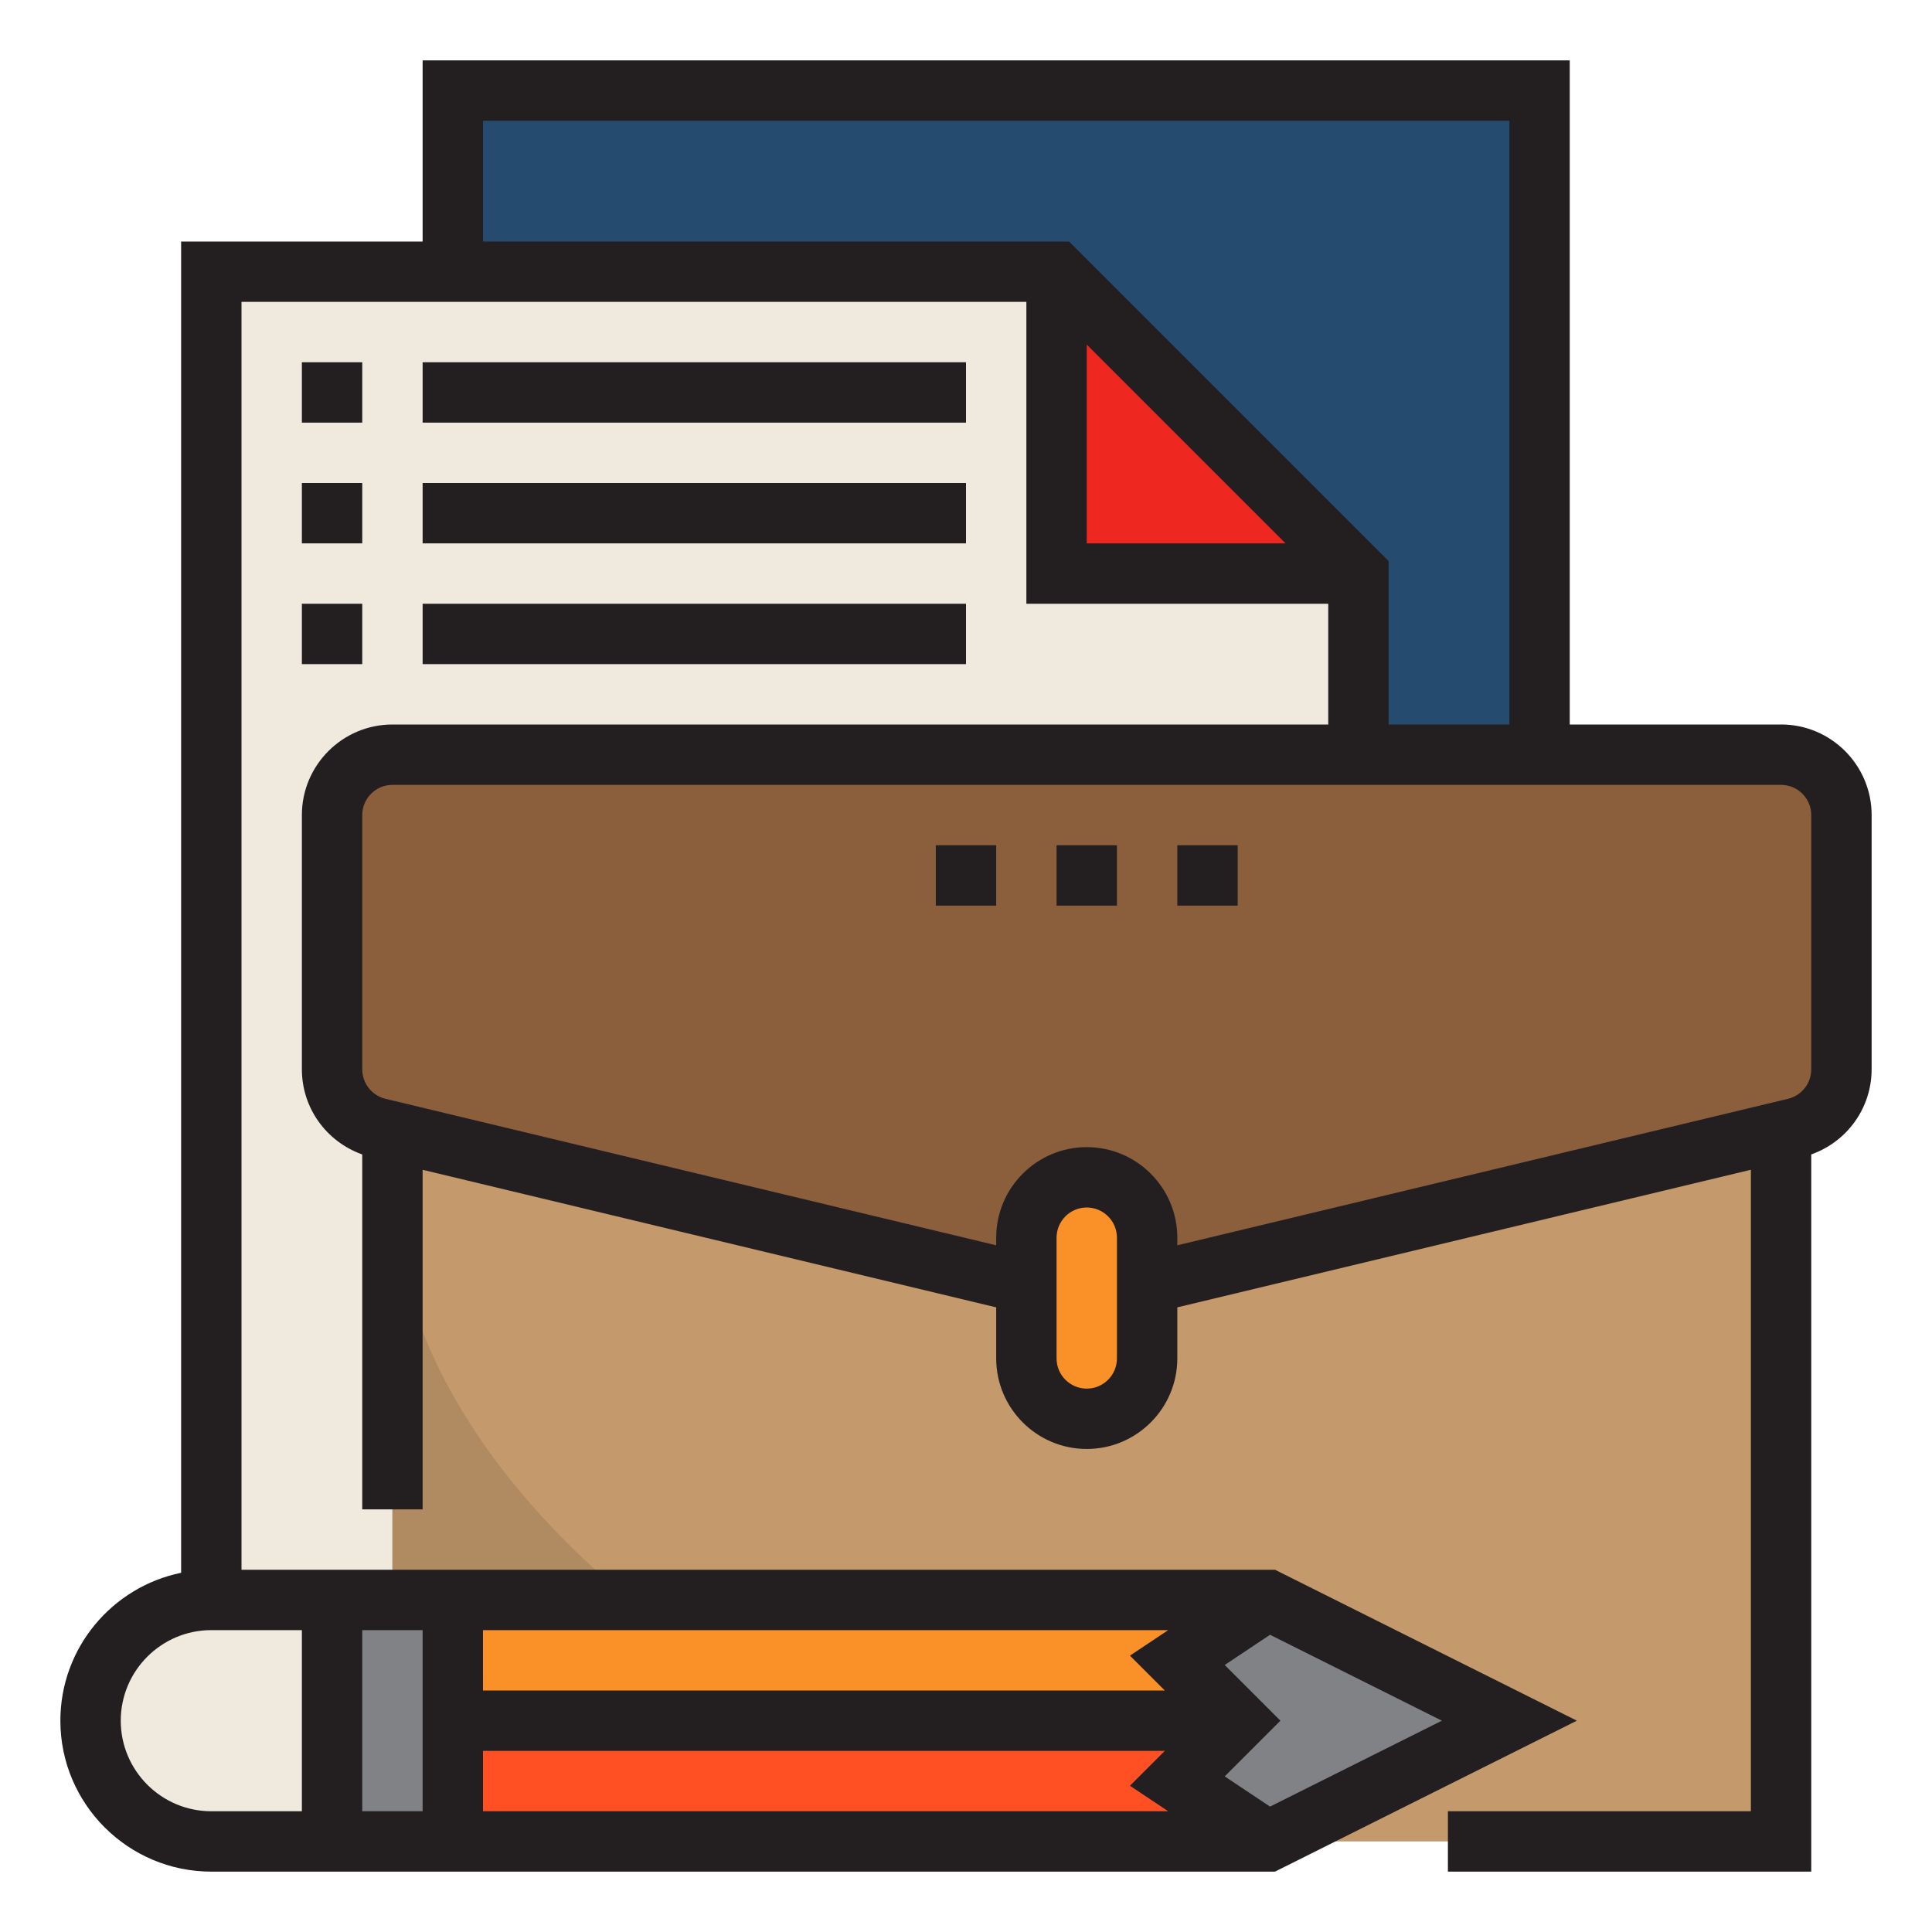
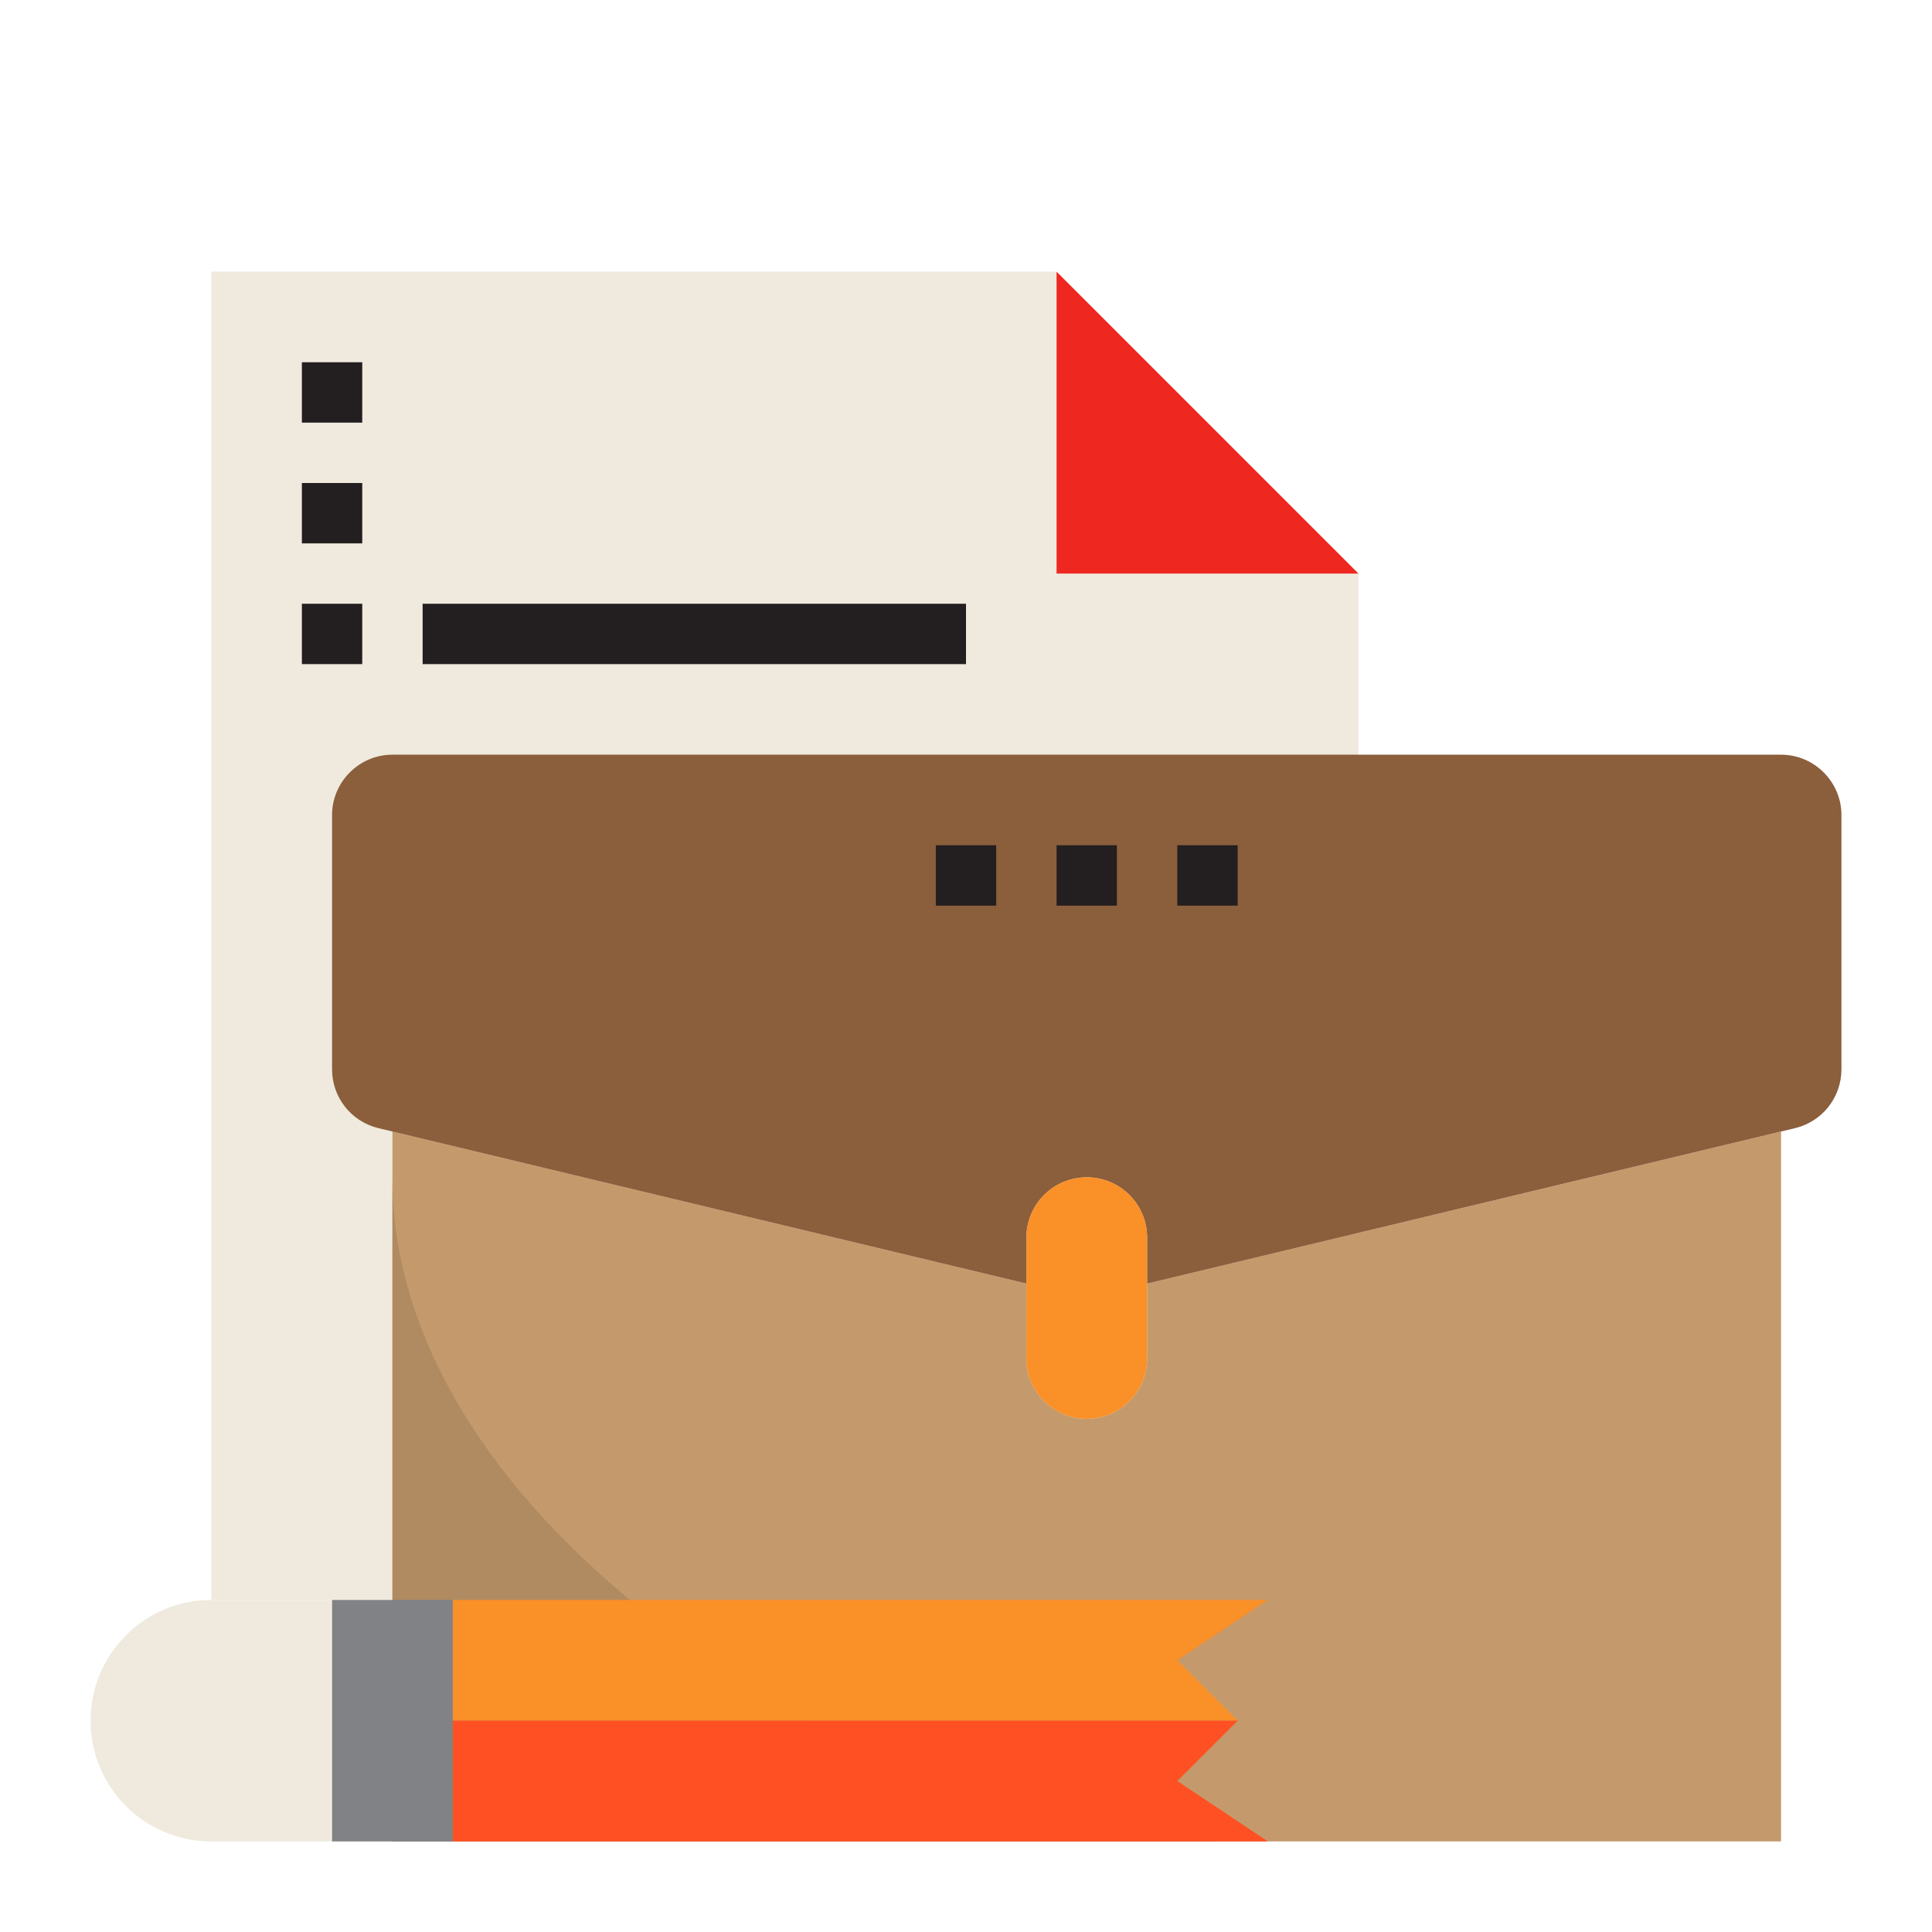
<svg xmlns="http://www.w3.org/2000/svg" id="Briefcase" viewBox="0 0 64 64">
  <polygon points="45 53 7 53 7 9 35 9 45 19 45 53" style="fill: #efeadd;" />
-   <polygon points="51 3 15 3 15 9 35 9 45 19 45 25 51 25 51 3" style="fill: #254b6f;" />
  <path d="m38,45c0,1.105-.895,2-2,2s-2-.895-2-2v-2.48l-21-5.037v23.517h46v-23.517l-21,5.037v2.48Z" style="fill: #c49a6c;" />
  <path d="m13,39.01v21.99h27.64c-10.888-.212-27.64-9.963-27.64-21.99Z" style="fill: #b08b61;" />
  <polygon points="35 19 45 19 35 9 35 19" style="fill: #ee2820;" />
  <path d="m59,25H13c-1.1,0-2,.9-2,2v8.42c0,.93.63,1.73,1.53,1.95l.47.113,21,5.037v-1.52c0-1.105.895-2,2-2s2,.895,2,2v1.52l21-5.037.47-.113c.9-.22,1.53-1.02,1.53-1.95v-8.42c0-1.1-.9-2-2-2Z" style="fill: #8b5e3c;" />
  <path d="m3,57c0,2.209,1.791,4,4,4h4v-8h-4c-2.209,0-4,1.791-4,4Z" style="fill: #efeadd;" />
  <polygon points="15 61 15 57 15 53 11 53 11 61 15 61" style="fill: #808285;" />
  <polygon points="41 57 39 55 42 53 15 53 15 57 41 57" style="fill: #fa9028;" />
-   <polygon points="41 57 39 59 42 61 50 57 42 53 39 55 41 57" style="fill: #808285;" />
  <polygon points="41 57 15 57 15 61 42 61 39 59 41 57" style="fill: #ff5023;" />
  <path d="m36,39c-1.105,0-2,.895-2,2v4c0,1.105.895,2,2,2s2-.895,2-2v-4c0-1.105-.895-2-2-2Z" style="fill: #fa9028;" />
  <g>
-     <path d="m59,24h-7V2H14v6H6v44.101c-2.279.465-4,2.484-4,4.899,0,2.757,2.243,5,5,5h35.236l10-5-10-5H8V10h26v10h10v4H13c-1.654,0-3,1.346-3,3v8.42c0,1.284.809,2.398,2,2.823v11.757h2v-11.249l19,4.557v1.691c0,1.654,1.346,3,3,3s3-1.346,3-3v-1.691l19-4.558v21.249h-10.036v2h12.036v-23.757c1.189-.423,2-1.538,2-2.823v-8.42c0-1.654-1.346-3-3-3ZM16,58h22.586l-1.155,1.155,1.267.845h-22.698v-2Zm26.072,1.846l-1.502-1.001,1.845-1.845-1.845-1.845,1.502-1.001,5.692,2.846-5.692,2.846Zm-3.374-5.846l-1.267.845,1.155,1.155h-22.586v-2h22.698Zm-26.698,0h2v6h-2v-6Zm-2,6h-3c-1.654,0-3-1.346-3-3s1.346-3,3-3h3v6ZM36,11.414l6.586,6.586h-6.586v-6.586Zm-.586-3.414h-19.414v-4h34v20h-4v-5.414l-10.586-10.586Zm1.586,37c0,.551-.448,1-1,1s-1-.449-1-1v-4c0-.551.448-1,1-1s1,.449,1,1v4Zm23-9.58c0,.466-.315.868-.764.978l-20.236,4.854v-.252c0-1.654-1.346-3-3-3s-3,1.346-3,3v.252l-20.232-4.853c-.452-.111-.768-.513-.768-.979v-8.42c0-.551.448-1,1-1h46c.552,0,1,.449,1,1v8.42Z" style="fill: #231f20;" />
-     <rect x="14" y="12" width="18" height="2" style="fill: #231f20;" />
-     <rect x="14" y="16" width="18" height="2" style="fill: #231f20;" />
    <rect x="14" y="20" width="18" height="2" style="fill: #231f20;" />
    <rect x="10" y="12" width="2" height="2" style="fill: #231f20;" />
    <rect x="10" y="16" width="2" height="2" style="fill: #231f20;" />
    <rect x="10" y="20" width="2" height="2" style="fill: #231f20;" />
    <rect x="35" y="28" width="2" height="2" style="fill: #231f20;" />
    <rect x="39" y="28" width="2" height="2" style="fill: #231f20;" />
    <rect x="31" y="28" width="2" height="2" style="fill: #231f20;" />
  </g>
</svg>